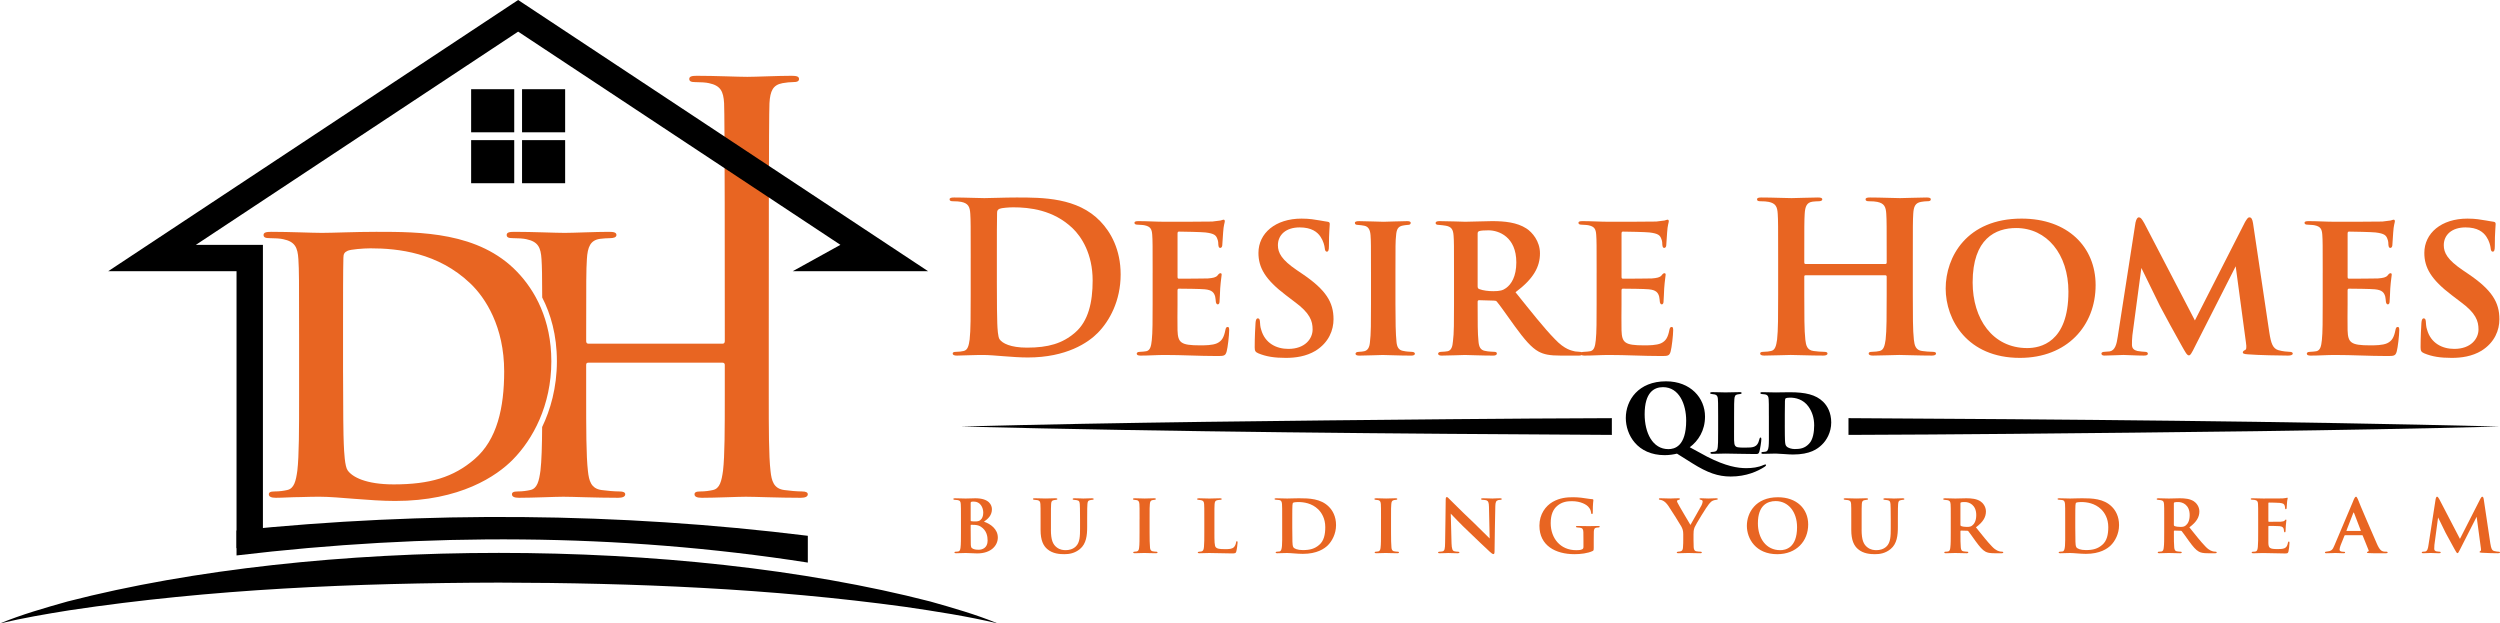
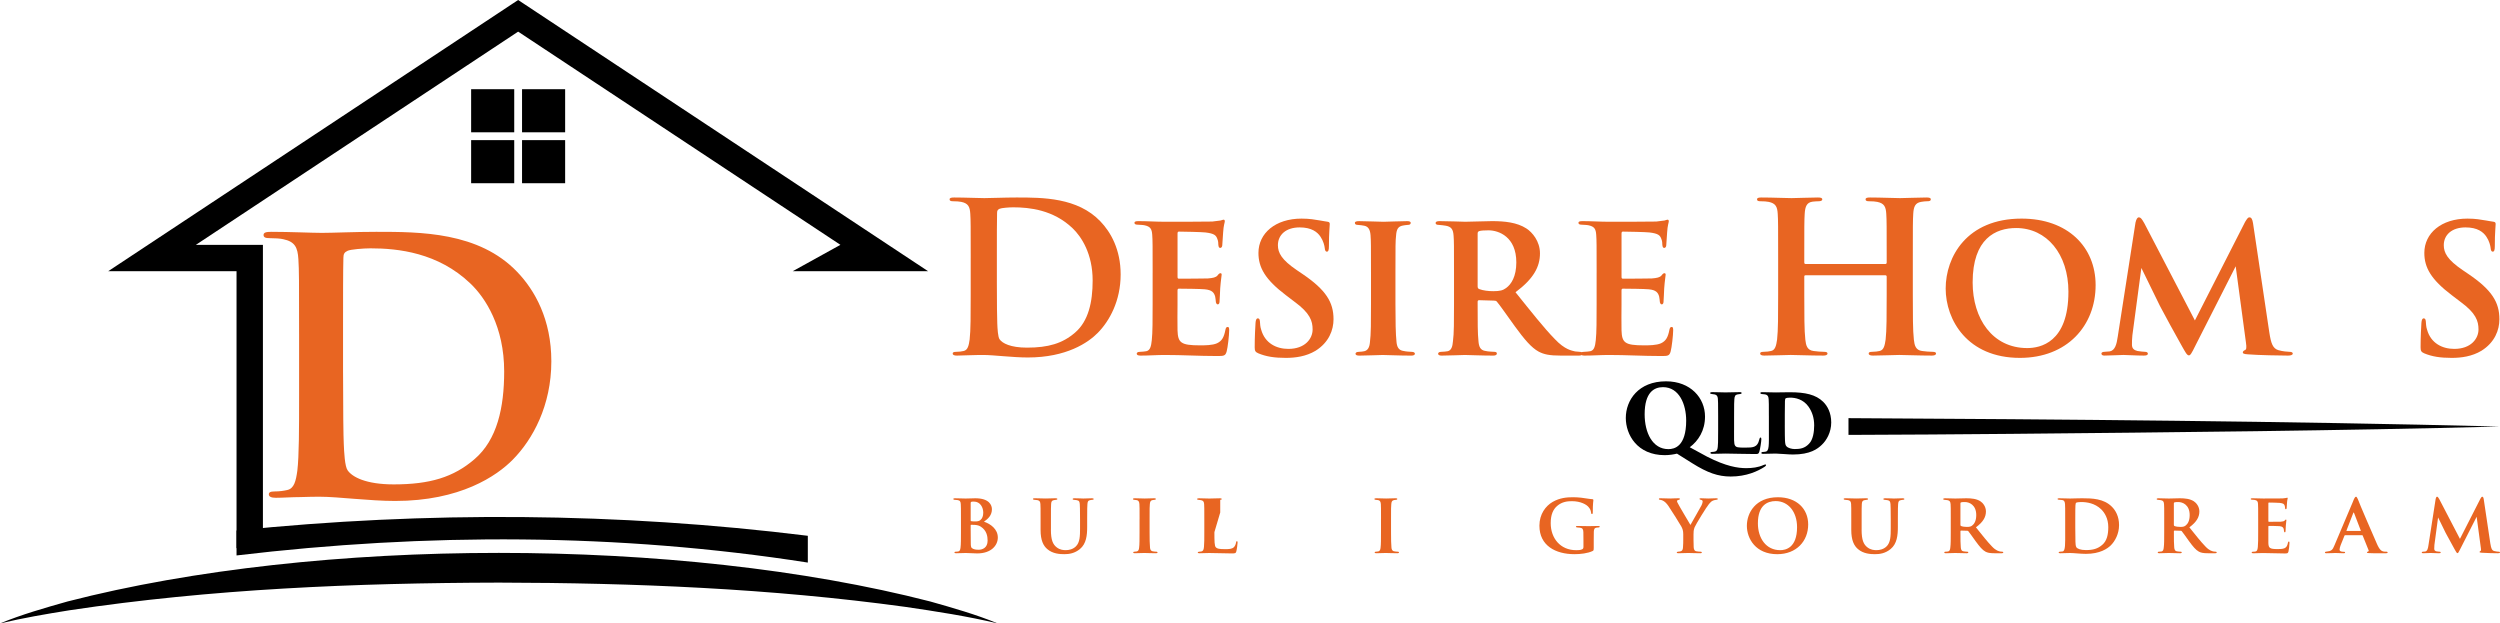
<svg xmlns="http://www.w3.org/2000/svg" id="Layer_2" data-name="Layer 2" viewBox="0 0 2072.22 516.77">
  <defs>
    <style>
      .cls-1 {
        fill: #000;
      }

      .cls-1, .cls-2 {
        stroke-width: 0px;
      }

      .cls-2 {
        fill: #e86522;
      }
    </style>
  </defs>
  <g id="Layer_2-2" data-name="Layer 2">
    <g>
      <path class="cls-2" d="M804.61,213.97c0-26.35,0-31.2-.35-36.75-.35-5.89-1.73-8.67-7.45-9.88-1.39-.35-4.33-.52-6.76-.52-1.91,0-2.95-.35-2.95-1.56s1.21-1.56,3.81-1.56c9.19,0,20.11.52,24.96.52,5.37,0,16.29-.52,26.69-.52,21.67,0,50.62,0,69.51,19.76,8.67,9.01,16.82,23.4,16.82,44.03,0,21.84-9.19,38.48-18.9,48.36-7.97,8.15-26,20.46-58.07,20.46-6.24,0-13.35-.52-19.94-1.04-6.59-.52-12.65-1.04-16.99-1.04-1.91,0-5.72,0-9.88.17-3.99,0-8.49.35-11.96.35-2.25,0-3.47-.52-3.47-1.73,0-.87.69-1.39,2.77-1.39,2.6,0,4.68-.35,6.24-.69,3.47-.69,4.33-4.51,5.03-9.53.87-7.28.87-20.97.87-36.92v-30.51ZM826.28,233.03c0,18.38.17,31.72.35,35.02.17,4.33.52,11.27,1.91,13.17,2.25,3.29,9.01,6.93,22.71,6.93,17.68,0,29.47-3.47,39.87-12.48,11.09-9.53,14.56-25.31,14.56-43.16,0-22.02-9.19-36.23-16.64-43.34-15.95-15.25-35.71-17.33-49.23-17.33-3.47,0-9.88.52-11.27,1.21-1.56.69-2.08,1.56-2.08,3.47-.17,5.89-.17,20.97-.17,34.67v21.84Z" />
      <path class="cls-2" d="M955.41,225.93c0-22.53,0-26.52-.35-31.37-.35-4.85-1.56-6.76-6.24-7.8-1.39-.35-3.81-.35-5.89-.52-1.73,0-2.6-.52-2.6-1.56s1.04-1.39,3.47-1.39c7.28,0,14.21.52,21.84.52,4.68,0,36.4,0,39.18-.17,2.95-.35,5.55-.69,6.93-.87.87-.17,1.73-.69,2.43-.69.87,0,1.04.69,1.04,1.39,0,1.04-1.04,3.12-1.39,9.36-.17,2.77-.35,5.72-.69,10.23,0,.87-.35,2.43-1.73,2.43-1.04,0-1.39-.87-1.56-2.77,0-.69,0-2.95-.87-4.85-1.04-2.77-2.43-4.33-9.88-5.2-2.95-.35-18.55-.69-22.01-.69-.69,0-1.04.52-1.04,1.56v35.88c0,1.04.17,1.56,1.04,1.56,3.64,0,20.28,0,24.09-.17,4.33-.35,6.59-.87,7.97-2.43,1.04-1.39,1.73-1.91,2.43-1.91s1.04.35,1.04,1.21c0,1.04-.69,4.33-1.21,11.44,0,2.95-.52,9.19-.52,10.4s-.17,2.77-1.56,2.77c-1.04,0-1.56-1.56-1.56-2.43-.17-1.39-.17-2.25-.52-3.99-.87-3.29-2.6-5.55-8.67-6.07-3.12-.35-17.68-.52-21.5-.52-.87,0-1.04.69-1.04,1.56v11.27c0,5.03-.17,17.16,0,21.67.35,10.23,2.6,12.48,18.55,12.48,3.99,0,10.4,0,14.21-1.73,3.99-1.91,5.72-4.85,6.93-11.09.35-1.56.69-2.43,1.91-2.43s1.21,1.39,1.21,2.95c0,3.81-1.21,14.39-2.08,17.33-1.04,3.81-2.43,3.81-8.15,3.81-15.08,0-28.08-.87-43.51-.87-6.24,0-12.48.52-19.76.52-2.08,0-3.12-.52-3.12-1.56,0-.69.52-1.56,2.6-1.56,2.08-.17,3.99-.17,5.37-.52,3.12-.69,3.99-3.99,4.51-9.19.69-6.07.69-17.33.69-29.99v-26Z" />
      <path class="cls-2" d="M1042.95,292.84c-2.43-1.04-2.95-2.08-2.95-5.03,0-8.84.52-17.51.69-20.11.17-2.43.69-3.81,1.91-3.81,1.39,0,1.56,1.21,1.73,2.43.17,1.91.17,4.51,1.04,6.93,3.12,11.27,12.65,15.95,22.53,15.95,13.87,0,20.11-8.49,20.11-16.12,0-6.93-2.08-13.52-14.91-22.88l-7.28-5.55c-17.16-13-22.71-22.88-22.71-35.01,0-16.29,14.04-28.43,35.71-28.43,6.93,0,11.09.87,15.43,1.56,2.43.35,4.51.87,6.24,1.04,1.39.17,1.73.87,1.73,1.91,0,2.43-.69,6.59-.69,18.38,0,3.29-.52,4.51-1.73,4.51-1.04,0-1.56-1.04-1.73-2.95-.17-1.91-1.21-6.07-3.47-9.36-2.6-3.99-7.45-7.8-17.33-7.8-11.44,0-18.03,6.24-18.03,14.73,0,6.41,3.12,12.13,15.6,20.63l4.85,3.29c19.41,13.17,25.65,23.4,25.65,37.44,0,9.01-3.81,19.24-14.91,26.17-7.8,4.68-16.64,5.89-24.61,5.89-9.36,0-16.29-1.04-22.88-3.81Z" />
      <path class="cls-2" d="M1136.39,225.93c0-22.53,0-26-.35-30.85-.35-4.85-1.91-7.28-5.2-7.97-1.56-.35-3.47-.52-5.37-.69-1.56,0-2.43-.52-2.43-1.73,0-.87,1.04-1.39,3.47-1.39,6.07,0,16.47.52,20.28.52,3.47,0,13.7-.52,19.59-.52,2.08,0,2.95.52,2.95,1.39,0,1.21-.87,1.73-2.43,1.73-1.56.17-2.25.17-3.99.52-4.16.69-5.37,3.29-5.72,8.32-.52,4.68-.52,8.15-.52,30.68v26c0,13.87.17,25.13.87,31.38.35,3.99,1.56,7.11,6.07,7.63,2.25.52,4.33.52,6.59.69,1.91,0,2.6.87,2.6,1.56,0,1.04-1.21,1.56-2.95,1.56-10.23,0-20.11-.52-23.75-.52-2.95,0-13.35.52-19.41.52-2.08,0-3.12-.52-3.12-1.56,0-.69.69-1.56,2.6-1.56,2.08-.17,3.29-.17,4.68-.52,2.95-.69,4.33-3.29,4.68-7.45.87-6.24.87-17.34.87-31.72v-26Z" />
      <path class="cls-2" d="M1205.21,225.93c0-22.53,0-25.83-.35-30.51-.35-5.2-1.73-7.45-6.41-8.32-1.91-.35-3.99-.52-5.89-.69-1.73,0-2.6-.52-2.6-1.56s1.04-1.56,3.29-1.56c7.8,0,18.37.52,21.32.52,4.68,0,16.99-.52,22.19-.52,10.4,0,20.63,1.04,28.43,6.07,4.85,3.12,11.27,10.57,11.27,20.63,0,11.09-5.2,20.97-20.28,32.24,12.83,15.95,23.57,29.64,32.59,38.83,8.32,8.84,14.04,9.53,16.81,10.23,1.56.17,2.77.17,3.99.35,1.39,0,2.08.69,2.08,1.39,0,1.21-1.04,1.73-2.95,1.73h-14.56c-10.05,0-14.39-1.04-18.72-3.29-6.07-3.29-11.79-10.05-19.76-20.97-6.24-8.67-12.65-17.85-14.91-20.45-.52-.69-1.39-.87-2.43-.87l-12.31-.35c-.69,0-1.21.35-1.21,1.21v3.12c0,13.35,0,23.57.69,29.64.35,4.33,1.39,7.63,6.07,8.15,2.08.52,5.2.52,7.28.69,1.39,0,1.91.69,1.91,1.39,0,1.04-1.04,1.73-2.95,1.73-9.19,0-21.32-.52-23.57-.52-2.6,0-13.17.52-19.24.52-1.91,0-2.95-.52-2.95-1.56,0-.69.69-1.56,2.43-1.56,2.25-.17,4.16-.17,5.55-.52,2.95-.69,3.99-3.81,4.33-8.32.87-6.07.87-17.16.87-30.85v-26ZM1224.79,237.2c0,1.39.35,2.08,1.39,2.43,3.12,1.21,7.63,1.73,11.61,1.73,5.55,0,7.97-.69,10.58-2.6,4.33-3.12,8.49-9.53,8.49-21.32,0-20.97-14.39-26.52-23.05-26.52-3.64,0-6.41.17-7.8.69-.87.35-1.21.87-1.21,2.08v43.51Z" />
      <path class="cls-2" d="M1323.43,225.93c0-22.53,0-26.52-.35-31.37-.35-4.85-1.56-6.76-6.24-7.8-1.39-.35-3.81-.35-5.89-.52-1.73,0-2.6-.52-2.6-1.56s1.04-1.39,3.47-1.39c7.28,0,14.21.52,21.84.52,4.68,0,36.4,0,39.18-.17,2.95-.35,5.55-.69,6.93-.87.87-.17,1.73-.69,2.43-.69.87,0,1.04.69,1.04,1.39,0,1.04-1.04,3.12-1.39,9.36-.17,2.77-.35,5.72-.69,10.23,0,.87-.35,2.43-1.73,2.43-1.04,0-1.39-.87-1.56-2.77,0-.69,0-2.95-.87-4.85-1.04-2.77-2.43-4.33-9.88-5.2-2.95-.35-18.55-.69-22.01-.69-.69,0-1.04.52-1.04,1.56v35.88c0,1.04.17,1.56,1.04,1.56,3.64,0,20.28,0,24.09-.17,4.33-.35,6.59-.87,7.97-2.43,1.04-1.39,1.73-1.91,2.43-1.91s1.04.35,1.04,1.21c0,1.04-.69,4.33-1.21,11.44,0,2.95-.52,9.19-.52,10.4s-.17,2.77-1.56,2.77c-1.04,0-1.56-1.56-1.56-2.43-.17-1.39-.17-2.25-.52-3.99-.87-3.29-2.6-5.55-8.67-6.07-3.12-.35-17.68-.52-21.5-.52-.87,0-1.04.69-1.04,1.56v11.27c0,5.03-.17,17.16,0,21.67.35,10.23,2.6,12.48,18.55,12.48,3.99,0,10.4,0,14.21-1.73,3.99-1.91,5.72-4.85,6.93-11.09.35-1.56.69-2.43,1.91-2.43s1.21,1.39,1.21,2.95c0,3.81-1.21,14.39-2.08,17.33-1.04,3.81-2.43,3.81-8.15,3.81-15.08,0-28.08-.87-43.51-.87-6.24,0-12.48.52-19.76.52-2.08,0-3.12-.52-3.12-1.56,0-.69.52-1.56,2.6-1.56,2.08-.17,3.99-.17,5.37-.52,3.12-.69,3.99-3.99,4.51-9.19.69-6.07.69-17.33.69-29.99v-26Z" />
      <path class="cls-2" d="M1562.82,218.82c.52,0,1.04-.35,1.04-1.21v-3.64c0-26.35,0-31.2-.35-36.75-.35-5.89-1.73-8.67-7.45-9.88-1.39-.35-4.33-.52-6.76-.52-1.91,0-2.95-.35-2.95-1.56s1.21-1.56,3.64-1.56c9.36,0,20.28.52,24.96.52,4.16,0,15.08-.52,21.84-.52,2.43,0,3.64.35,3.64,1.56s-1.04,1.56-3.12,1.56c-1.39,0-2.95.17-5.03.52-4.68.87-6.07,3.81-6.41,9.88-.35,5.55-.35,10.4-.35,36.75v30.51c0,15.95,0,29.64.87,37.09.52,4.85,1.56,8.67,6.76,9.36,2.43.35,6.24.69,8.84.69,1.91,0,2.77.52,2.77,1.39,0,1.21-1.39,1.73-3.47,1.73-11.27,0-22.19-.52-27.04-.52-3.99,0-14.91.52-21.67.52-2.43,0-3.64-.52-3.64-1.73,0-.87.69-1.39,2.77-1.39,2.6,0,4.68-.35,6.24-.69,3.47-.69,4.33-4.51,5.03-9.53.87-7.28.87-20.97.87-36.92v-15.26c0-.69-.52-1.04-1.04-1.04h-66.22c-.52,0-1.04.17-1.04,1.04v15.26c0,15.95,0,29.64.87,37.09.52,4.85,1.56,8.67,6.76,9.36,2.43.35,6.24.69,8.84.69,1.91,0,2.77.52,2.77,1.39,0,1.21-1.39,1.73-3.47,1.73-11.27,0-22.19-.52-27.04-.52-3.99,0-14.91.52-21.84.52-2.25,0-3.47-.52-3.47-1.73,0-.87.69-1.39,2.77-1.39,2.6,0,4.68-.35,6.24-.69,3.47-.69,4.33-4.51,5.03-9.53.87-7.28.87-20.97.87-36.92v-30.51c0-26.35,0-31.2-.35-36.75-.35-5.89-1.73-8.67-7.45-9.88-1.39-.35-4.33-.52-6.76-.52-1.91,0-2.95-.35-2.95-1.56s1.21-1.56,3.64-1.56c9.36,0,20.28.52,24.96.52,4.16,0,15.08-.52,21.84-.52,2.43,0,3.64.35,3.64,1.56s-1.56,1.56-3.12,1.56c-1.39,0-3.64.17-5.03.35-4.68.69-6.07,3.99-6.41,10.05-.35,5.55-.35,10.4-.35,36.75v3.64c0,.87.52,1.21,1.04,1.21h66.22Z" />
      <path class="cls-2" d="M1612.75,239.1c0-26,17.33-57.9,62.92-57.9,38.14,0,61.36,23.4,61.36,55.12,0,33.8-23.75,60.32-62.75,60.32-43.51,0-61.54-31.38-61.54-57.55ZM1714.5,241.88c0-31.38-18.03-52.87-43.34-52.87-16.99,0-36.06,8.67-36.06,45.07,0,30.16,16.47,54.43,45.24,54.43,10.58,0,34.15-4.33,34.15-46.63Z" />
      <path class="cls-2" d="M1881.04,275.68c1.39,9.19,2.95,13.17,7.45,14.56,4.33,1.21,7.28,1.21,9.36,1.39,1.56,0,2.6.52,2.6,1.39,0,1.21-1.73,1.73-3.99,1.73-5.55,0-24.96-.35-33.11-1.04-3.29-.17-4.33-.69-4.33-1.56,0-.69.69-1.56,1.73-1.91,1.21-.52,1.56-1.73.87-6.41l-8.49-63.1-33.28,65.52c-3.47,7.11-4.33,8.32-5.55,8.32-1.56,0-2.95-2.77-5.72-7.63-3.99-6.93-15.6-28.25-18.2-33.28-1.56-3.29-10.57-21.49-15.43-31.55l-7.45,55.82c-.35,3.47-.35,5.55-.35,7.8,0,3.12,1.73,4.51,4.51,5.2,2.77.52,4.68.52,6.41.69,1.39,0,2.25.69,2.25,1.39,0,1.39-1.21,1.73-3.47,1.73-6.59,0-13.52-.52-16.82-.52-3.12,0-10.57.52-15.6.52-1.39,0-2.6-.35-2.6-1.73,0-.69.87-1.39,2.43-1.39,1.21-.17,2.43-.17,4.51-.35,4.51-.87,5.72-6.24,6.59-12.13l14.73-94.65c.69-2.95,1.56-4.33,2.77-4.33,1.39,0,2.25.87,4.51,4.85l41.95,80.6,41.6-81.64c1.56-2.43,2.25-3.81,3.64-3.81,1.56,0,2.43,1.56,2.95,4.85l13.52,90.66Z" />
-       <path class="cls-2" d="M1925.27,225.93c0-22.53,0-26.52-.35-31.37-.35-4.85-1.56-6.76-6.24-7.8-1.39-.35-3.81-.35-5.89-.52-1.73,0-2.6-.52-2.6-1.56s1.04-1.39,3.47-1.39c7.28,0,14.21.52,21.84.52,4.68,0,36.4,0,39.18-.17,2.95-.35,5.55-.69,6.93-.87.87-.17,1.73-.69,2.43-.69.87,0,1.04.69,1.04,1.39,0,1.04-1.04,3.12-1.39,9.36-.17,2.77-.35,5.72-.69,10.23,0,.87-.35,2.43-1.73,2.43-1.04,0-1.39-.87-1.56-2.77,0-.69,0-2.95-.87-4.85-1.04-2.77-2.43-4.33-9.88-5.2-2.95-.35-18.55-.69-22.01-.69-.69,0-1.04.52-1.04,1.56v35.88c0,1.04.17,1.56,1.04,1.56,3.64,0,20.28,0,24.09-.17,4.33-.35,6.59-.87,7.97-2.43,1.04-1.39,1.73-1.91,2.43-1.91s1.04.35,1.04,1.21c0,1.04-.69,4.33-1.21,11.44,0,2.95-.52,9.19-.52,10.4s-.17,2.77-1.56,2.77c-1.04,0-1.56-1.56-1.56-2.43-.17-1.39-.17-2.25-.52-3.99-.87-3.29-2.6-5.55-8.67-6.07-3.12-.35-17.68-.52-21.5-.52-.87,0-1.04.69-1.04,1.56v11.27c0,5.03-.17,17.16,0,21.67.35,10.23,2.6,12.48,18.55,12.48,3.99,0,10.4,0,14.21-1.73,3.99-1.91,5.72-4.85,6.93-11.09.35-1.56.69-2.43,1.91-2.43s1.21,1.39,1.21,2.95c0,3.81-1.21,14.39-2.08,17.33-1.04,3.81-2.43,3.81-8.15,3.81-15.08,0-28.08-.87-43.51-.87-6.24,0-12.48.52-19.76.52-2.08,0-3.12-.52-3.12-1.56,0-.69.52-1.56,2.6-1.56,2.08-.17,3.99-.17,5.37-.52,3.12-.69,3.99-3.99,4.51-9.19.69-6.07.69-17.33.69-29.99v-26Z" />
      <path class="cls-2" d="M2009.34,292.84c-2.43-1.04-2.95-2.08-2.95-5.03,0-8.84.52-17.51.69-20.11.17-2.43.69-3.81,1.91-3.81,1.39,0,1.56,1.21,1.73,2.43.17,1.91.17,4.51,1.04,6.93,3.12,11.27,12.65,15.95,22.53,15.95,13.87,0,20.11-8.49,20.11-16.12,0-6.93-2.08-13.52-14.91-22.88l-7.28-5.55c-17.16-13-22.71-22.88-22.71-35.01,0-16.29,14.04-28.43,35.71-28.43,6.93,0,11.09.87,15.43,1.56,2.43.35,4.51.87,6.24,1.04,1.39.17,1.73.87,1.73,1.91,0,2.43-.69,6.59-.69,18.38,0,3.29-.52,4.51-1.73,4.51-1.04,0-1.56-1.04-1.73-2.95-.17-1.91-1.21-6.07-3.47-9.36-2.6-3.99-7.46-7.8-17.34-7.8-11.44,0-18.03,6.24-18.03,14.73,0,6.41,3.12,12.13,15.6,20.63l4.85,3.29c19.41,13.17,25.65,23.4,25.65,37.44,0,9.01-3.81,19.24-14.91,26.17-7.8,4.68-16.64,5.89-24.61,5.89-9.36,0-16.29-1.04-22.88-3.81Z" />
    </g>
    <path class="cls-2" d="M247.91,276.71c0-44.32,0-52.49-.58-61.82-.58-9.91-2.92-14.58-12.54-16.62-2.33-.58-7.29-.87-11.37-.87-3.21,0-4.96-.58-4.96-2.62s2.04-2.62,6.42-2.62c15.45,0,33.83.87,41.99.87,9.04,0,27.41-.87,44.91-.87,36.45,0,85.15,0,116.93,33.24,14.58,15.16,28.29,39.37,28.29,74.07,0,36.74-15.45,64.74-31.79,81.36-13.41,13.71-43.74,34.41-97.69,34.41-10.5,0-22.46-.87-33.54-1.75-11.08-.87-21.29-1.75-28.58-1.75-3.21,0-9.62,0-16.62.29-6.71,0-14.29.58-20.12.58-3.79,0-5.83-.87-5.83-2.92,0-1.46,1.17-2.33,4.67-2.33,4.37,0,7.87-.58,10.5-1.17,5.83-1.17,7.29-7.58,8.46-16.04,1.46-12.25,1.46-35.28,1.46-62.11v-51.32ZM284.36,308.79c0,30.91.29,53.36.58,58.9.29,7.29.87,18.95,3.21,22.16,3.79,5.54,15.16,11.66,38.2,11.66,29.74,0,49.57-5.83,67.07-21,18.66-16.04,24.49-42.58,24.49-72.61,0-37.03-15.45-60.95-27.99-72.9-26.83-25.66-60.07-29.16-82.82-29.16-5.83,0-16.62.87-18.96,2.04-2.62,1.17-3.5,2.62-3.5,5.83-.29,9.92-.29,35.28-.29,58.32v36.74Z" />
-     <path class="cls-2" d="M664.92,407.35c-4.37,0-10.79-.58-14.87-1.17-8.75-1.17-10.5-7.58-11.37-15.75-1.46-12.54-1.46-35.58-1.46-62.4v-51.32c0-44.32,0-181.83.58-191.16.58-10.21,2.92-15.16,10.79-16.62,3.5-.58,6.12-.87,8.46-.87,3.5,0,5.25-.58,5.25-2.62s-2.04-2.62-6.12-2.62c-11.37,0-29.74.87-36.74.87-7.87,0-26.25-.87-41.99-.87-4.08,0-6.12.58-6.12,2.62s1.75,2.62,4.96,2.62c4.08,0,9.04.29,11.37.87,9.62,2.04,11.96,6.71,12.54,16.62.58,9.33.58,146.84.58,191.16v6.12c0,1.46-.87,2.04-1.75,2.04h-111.4c-.87,0-1.75-.58-1.75-2.04v-6.12c0-44.32,0-52.49.58-61.82.58-10.21,2.92-15.75,10.79-16.91,2.33-.29,6.12-.58,8.46-.58,2.62,0,5.25-.58,5.25-2.62s-2.04-2.62-6.12-2.62c-11.37,0-29.74.87-36.74.87-7.87,0-26.24-.87-41.99-.87-4.08,0-6.12.58-6.12,2.62s1.75,2.62,4.96,2.62c4.08,0,9.04.29,11.37.87,9.62,2.04,11.96,6.71,12.54,16.62.41,6.65.53,12.72.57,31.68,6.97,13.56,12.18,31.01,12.18,52.89s-5.47,40.51-12.23,54.49c-.11,15.4-.44,28.14-1.4,36.2-1.17,8.46-2.62,14.87-8.46,16.04-2.62.58-6.12,1.17-10.5,1.17-3.5,0-4.67.87-4.67,2.33,0,2.04,2.04,2.92,5.83,2.92,11.66,0,30.04-.87,36.74-.87,8.17,0,26.54.87,45.49.87,3.5,0,5.83-.87,5.83-2.92,0-1.46-1.46-2.33-4.67-2.33-4.37,0-10.79-.58-14.87-1.17-8.75-1.17-10.5-7.58-11.37-15.75-1.46-12.54-1.46-35.58-1.46-62.4v-25.66c0-1.46.87-1.75,1.75-1.75h111.4c.87,0,1.75.58,1.75,1.75v25.66c0,26.83,0,49.87-1.46,62.11-1.17,8.46-2.62,14.87-8.46,16.04-2.62.58-6.12,1.17-10.5,1.17-3.5,0-4.67.87-4.67,2.33,0,2.04,2.04,2.92,6.12,2.92,11.37,0,29.74-.87,36.45-.87,8.17,0,26.54.87,45.49.87,3.5,0,5.83-.87,5.83-2.92,0-1.46-1.46-2.33-4.67-2.33Z" />
    <g>
      <path class="cls-2" d="M796.52,430.44c0-9.07,0-10.56-.14-12.47-.07-2.13-.64-3.19-2.69-3.47-.5-.07-1.56-.14-2.34-.21-.78,0-1.13-.28-1.13-.71s.5-.57,1.35-.57c3.4,0,7.16.21,8.79.21,3.26,0,5.95-.21,8.08-.21,11.62,0,13.75,5.81,13.75,9.07,0,4.96-3.05,7.87-6.59,10.35,5.39,1.77,11.48,6.1,11.48,13.11,0,6.52-5.46,13.18-17.08,13.18-2.76,0-6.45-.35-9.5-.35-2.55,0-5.17.21-8.15.21-.78,0-1.21-.21-1.21-.64,0-.28.21-.64,1.06-.64.85-.07,1.63-.07,2.2-.21,1.13-.28,1.56-1.35,1.77-3.19.35-2.69.35-7.23.35-13.11v-10.35ZM804.59,431.36c0,.5.21.64.5.64.64.14,1.77.21,3.12.21,1.91,0,3.33-.21,4.39-1.13,1.56-1.2,2.41-3.33,2.41-6.17,0-4.18-2.41-9.14-7.73-9.14-.92,0-1.49,0-2.06.14-.43.14-.64.35-.64,1.06v14.39ZM804.59,439.87c0,2.84,0,6.73.07,9.71,0,3.62.14,4.61,2.06,5.39,1.63.64,3.05.71,4.46.71,2.91,0,7.44-1.42,7.44-7.58,0-3.61-.78-8.36-5.53-11.48-1.49-.99-3.05-1.42-5.32-1.56-1.13-.07-1.91-.07-2.84-.07-.21,0-.35.14-.35.43v4.46Z" />
      <path class="cls-2" d="M871.08,439.01c0,8.72,1.7,12.33,4.89,14.74,2.69,2.06,5.46,2.27,7.44,2.27,2.62,0,5.88-.71,8.29-3.05,3.47-3.26,3.54-8.86,3.54-15.02v-7.51c0-9.07-.14-10.56-.21-12.47-.14-2.06-.5-3.05-2.55-3.4-.5-.14-1.42-.21-2.27-.28-.71,0-1.06-.21-1.06-.64s.35-.64,1.35-.64c3.19,0,7.16.21,7.37.21.85,0,4.75-.21,7.3-.21.92,0,1.35.21,1.35.64s-.35.64-1.13.64c-.71.07-1.06.07-1.84.28-1.63.28-2.06,1.2-2.2,3.33-.14,1.91-.21,3.47-.21,12.54v6.38c0,6.73-.64,13.89-6.02,18.28-4.32,3.54-8.86,4.25-12.97,4.25-3.69,0-9.64-.35-14.03-4.18-3.19-2.69-5.6-7.09-5.6-15.88v-8.86c0-9.21,0-10.63-.14-12.62-.14-1.91-.57-2.84-2.48-3.26-.57-.14-1.7-.21-2.55-.28-.71,0-1.13-.28-1.13-.71s.5-.57,1.49-.57c3.19,0,7.51.21,9.14.21,1.35,0,5.95-.21,8.15-.21.99,0,1.42.21,1.42.64s-.43.64-1.06.64c-.64.07-1.13.14-1.84.28-1.7.28-2.2,1.35-2.27,3.4-.14,1.91-.14,3.68-.14,12.47v8.58Z" />
      <path class="cls-2" d="M944.58,430.44c0-9.21,0-10.63-.14-12.62-.14-1.98-.78-2.98-2.13-3.26-.64-.14-1.42-.21-2.2-.28-.64,0-.99-.21-.99-.71,0-.35.43-.57,1.42-.57,2.48,0,6.73.21,8.29.21,1.42,0,5.6-.21,8.01-.21.85,0,1.21.21,1.21.57,0,.5-.35.71-.99.71-.64.07-.92.07-1.63.21-1.7.28-2.2,1.35-2.34,3.4-.21,1.91-.21,3.33-.21,12.54v10.63c0,5.67.07,10.28.35,12.83.14,1.63.64,2.9,2.48,3.12.92.21,1.77.21,2.69.28.78,0,1.06.35,1.06.64,0,.43-.5.64-1.21.64-4.18,0-8.22-.21-9.71-.21-1.2,0-5.46.21-7.94.21-.85,0-1.28-.21-1.28-.64,0-.28.28-.64,1.06-.64.85-.07,1.35-.07,1.91-.21,1.21-.28,1.77-1.35,1.91-3.05.35-2.55.35-7.09.35-12.97v-10.63Z" />
-       <path class="cls-2" d="M1006.61,441.07c0,7.44,0,11.62,1.28,12.69.99.99,2.55,1.42,7.51,1.42,3.26,0,5.67-.07,7.3-1.56.85-.78,1.63-2.41,1.84-3.9.14-.57.21-1.13.71-1.13s.57.5.57,1.21c0,.78-.57,5.6-1.06,7.3-.43,1.42-.71,1.63-3.83,1.63-6.31,0-12.05-.35-18.71-.35-2.55,0-5.17.21-8.08.21-.85,0-1.35-.21-1.35-.64,0-.28.35-.57,1.06-.64.78-.07,1.49-.07,1.98-.21,1.49-.35,1.91-1.49,2.13-3.83.28-2.48.28-7.02.28-12.19v-10.63c0-9.21,0-10.63-.14-12.54-.14-1.98-.64-2.91-2.55-3.33-.5-.14-1.35-.21-2.13-.28-.71,0-1.13-.21-1.13-.64s.5-.64,1.49-.64c2.98,0,6.8.21,8.65.21,1.35,0,6.45-.21,8.86-.21.99,0,1.35.21,1.35.64s-.35.64-1.2.64c-.71.07-1.56.07-2.34.28-1.7.28-2.2,1.28-2.34,3.4-.14,1.91-.14,3.26-.14,12.62v10.49Z" />
-       <path class="cls-2" d="M1062.78,430.44c0-9.07,0-10.63-.14-12.54-.14-1.98-.57-3.26-2.69-3.47l-2.41-.21c-.71,0-1.06-.21-1.06-.64s.42-.57,1.35-.57c2.98,0,7.23.21,9.14.21,2.06,0,5.67-.21,9.78-.21,8.36,0,18,.28,24.66,6.95,3.12,3.05,6.02,8.08,6.02,15.31s-3.33,13.25-6.8,16.73c-2.91,2.84-9,7.09-20.7,7.09-4.54,0-10.14-.71-13.18-.71-1.7,0-5.53.21-8.15.21-.85,0-1.21-.21-1.21-.64,0-.28.35-.64,1.06-.64s1.42-.07,2.2-.21c2.41-.43,2.13-6.52,2.13-16.02v-10.63ZM1071.14,437.1c0,6.38.07,10.84.14,11.98.07,1.7.14,3.54.78,4.54.71,1.13,3.33,2.34,7.87,2.34,5.95,0,9.85-1.13,13.54-4.32,3.9-3.26,5.03-8.58,5.03-14.74,0-7.23-3.12-11.98-5.81-14.67-5.39-5.24-12.12-6.1-16.8-6.1-1.28,0-3.54.21-3.97.57-.64.5-.78.64-.78,12.97v7.44Z" />
+       <path class="cls-2" d="M1006.61,441.07c0,7.44,0,11.62,1.28,12.69.99.99,2.55,1.42,7.51,1.42,3.26,0,5.67-.07,7.3-1.56.85-.78,1.63-2.41,1.84-3.9.14-.57.21-1.13.71-1.13s.57.5.57,1.21c0,.78-.57,5.6-1.06,7.3-.43,1.42-.71,1.63-3.83,1.63-6.31,0-12.05-.35-18.71-.35-2.55,0-5.17.21-8.08.21-.85,0-1.35-.21-1.35-.64,0-.28.35-.57,1.06-.64.78-.07,1.49-.07,1.98-.21,1.49-.35,1.91-1.49,2.13-3.83.28-2.48.28-7.02.28-12.19v-10.63c0-9.21,0-10.63-.14-12.54-.14-1.98-.64-2.91-2.55-3.33-.5-.14-1.35-.21-2.13-.28-.71,0-1.13-.21-1.13-.64s.5-.64,1.49-.64c2.98,0,6.8.21,8.65.21,1.35,0,6.45-.21,8.86-.21.99,0,1.35.21,1.35.64s-.35.64-1.2.64v10.49Z" />
      <path class="cls-2" d="M1144.71,430.44c0-9.21,0-10.63-.14-12.62-.14-1.98-.78-2.98-2.13-3.26-.64-.14-1.42-.21-2.2-.28-.64,0-.99-.21-.99-.71,0-.35.43-.57,1.42-.57,2.48,0,6.73.21,8.29.21,1.42,0,5.6-.21,8.01-.21.85,0,1.21.21,1.21.57,0,.5-.35.71-.99.71-.64.07-.92.07-1.63.21-1.7.28-2.2,1.35-2.34,3.4-.21,1.91-.21,3.33-.21,12.54v10.63c0,5.67.07,10.28.35,12.83.14,1.63.64,2.9,2.48,3.12.92.21,1.77.21,2.69.28.78,0,1.06.35,1.06.64,0,.43-.5.64-1.21.64-4.18,0-8.22-.21-9.71-.21-1.2,0-5.46.21-7.94.21-.85,0-1.28-.21-1.28-.64,0-.28.28-.64,1.06-.64.85-.07,1.35-.07,1.91-.21,1.21-.28,1.77-1.35,1.91-3.05.35-2.55.35-7.09.35-12.97v-10.63Z" />
-       <path class="cls-2" d="M1198.33,414.21c0-1.35.21-2.2.92-2.2.64,0,1.2.71,2.27,1.77,1.13.99,9.43,9.57,19.56,19.06,4.61,4.4,12.54,12.47,13.68,13.47l-.57-26.22c-.07-3.62-.57-4.82-2.27-5.46-.92-.28-2.34-.28-3.19-.35-.78,0-1.06-.35-1.06-.71,0-.5.71-.57,1.56-.57,3.12,0,6.31.21,7.87.21.78,0,3.33-.21,6.31-.21.78,0,1.35.14,1.35.64,0,.35-.28.64-1.06.64-.64.07-1.13.07-1.77.21-1.84.5-2.41,1.7-2.48,5.1-.28,9.07-.43,24.88-.64,37.49,0,1.63-.35,2.2-.92,2.2-.78,0-1.7-.78-3.05-1.98-3.97-3.62-11.55-10.92-17.44-16.58-6.24-5.81-13.18-13.18-14.88-14.96l.64,24.59c.14,4.61.85,6.09,2.13,6.52,1.06.35,2.27.35,3.33.43.64,0,1.06.21,1.06.57,0,.5-.57.71-1.42.71-3.68,0-6.17-.21-7.8-.21-.78,0-4.04.21-7.09.21-.78,0-1.35-.07-1.35-.64,0-.35.35-.64.99-.64.78-.07,1.84-.07,2.69-.28,1.77-.5,2.06-2.06,2.13-7.3.14-12.76.5-27.57.5-35.51Z" />
      <path class="cls-2" d="M1321.01,454.18c0,1.98-.14,2.13-.92,2.55-3.9,1.91-10.06,2.62-15.03,2.62-15.73,0-29.06-7.09-29.06-23.6,0-9.71,5.24-16.37,10.92-19.7,6.09-3.47,11.91-3.9,17.01-3.9,4.25,0,9.36.64,10.92.99,1.42.21,3.62.57,5.1.64.71.07.78.43.78.85,0,.71-.5,2.48-.5,10.14,0,.99-.21,1.28-.71,1.28s-.57-.35-.64-.85c-.21-1.28-.42-2.98-1.91-4.61-1.7-2.34-6.73-5.17-14.03-5.17-3.68,0-8.15.43-12.19,3.9-3.33,2.84-5.39,7.16-5.39,14.32,0,12.47,7.94,22.4,21.12,22.4,1.49,0,3.54,0,4.89-.71.92-.35,1.13-1.13,1.13-2.13v-5.1c0-2.9,0-5.03-.07-6.95-.07-2.34-.64-3.47-2.76-3.76-.57-.07-1.49-.14-2.41-.21-.57,0-.99-.28-.99-.64,0-.43.43-.57,1.35-.57,3.4,0,7.44.14,9.36.14s5.39-.14,7.73-.14c.78,0,1.28.14,1.28.57,0,.35-.35.57-.85.64-.78.07-.92.07-1.7.14-1.77.21-2.27,1.35-2.34,3.4-.07,1.91-.07,4.25-.07,7.3v6.17Z" />
      <path class="cls-2" d="M1395.23,442.91c0-3.19-.64-4.54-1.49-6.31-.78-1.56-8.72-14.17-10.92-17.36-1.7-2.41-3.05-3.54-4.46-4.25-.71-.35-1.56-.64-2.27-.71-.5,0-1.06-.21-1.06-.64,0-.35.28-.64,1.06-.64,1.42,0,6.24.21,8.36.21,1.2,0,4.04-.21,7.02-.21.64,0,.99.21.99.57s-.21.57-1.13.78c-.78.14-1.28.5-1.28.99s.28,1.13.78,1.99c.85,1.84,9.36,16.09,10.35,17.79,1.28-2.48,8.29-14.32,9.21-16.3.64-1.35.92-2.41.92-3.19,0-.57-.28-1.06-1.49-1.35-.57-.14-1.13-.35-1.13-.71,0-.42.28-.57,1.13-.57,2.2,0,4.18.21,6.1.21,1.28,0,5.53-.21,6.73-.21.71,0,1.21.21,1.21.57,0,.43-.5.71-1.28.71-.57.07-1.7.21-2.69.64-1.35.64-2.06,1.28-3.33,2.83-2.06,2.41-10.84,16.73-11.91,19.28-.92,2.27-.92,4.25-.92,5.95v4.82c0,.99,0,3.4.14,5.88.14,1.7.57,3.12,2.55,3.33.92.21,2.2.21,3.12.28.71,0,1.06.35,1.06.64,0,.43-.35.64-1.13.64-4.04,0-8.36-.21-10.14-.21-1.56,0-5.74.21-8.08.21-.92,0-1.42-.14-1.42-.64,0-.28.35-.57.99-.64.71-.07,1.49-.07,2.06-.28,1.42-.21,2.06-1.49,2.12-3.26.21-2.55.21-4.96.21-5.95v-4.89Z" />
      <path class="cls-2" d="M1447.96,435.83c0-10.63,7.09-23.67,25.73-23.67,15.59,0,25.09,9.57,25.09,22.54,0,13.82-9.71,24.66-25.66,24.66-17.79,0-25.16-12.83-25.16-23.53ZM1489.56,436.96c0-12.83-7.37-21.62-17.72-21.62-6.95,0-14.74,3.54-14.74,18.43,0,12.33,6.73,22.26,18.5,22.26,4.32,0,13.96-1.77,13.96-19.07Z" />
      <path class="cls-2" d="M1543.06,439.01c0,8.72,1.7,12.33,4.89,14.74,2.69,2.06,5.46,2.27,7.44,2.27,2.62,0,5.88-.71,8.29-3.05,3.47-3.26,3.54-8.86,3.54-15.02v-7.51c0-9.07-.14-10.56-.21-12.47-.14-2.06-.5-3.05-2.55-3.4-.5-.14-1.42-.21-2.27-.28-.71,0-1.06-.21-1.06-.64s.35-.64,1.35-.64c3.19,0,7.16.21,7.37.21.85,0,4.75-.21,7.3-.21.92,0,1.35.21,1.35.64s-.35.64-1.13.64c-.71.07-1.06.07-1.84.28-1.63.28-2.06,1.2-2.2,3.33-.14,1.91-.21,3.47-.21,12.54v6.38c0,6.73-.64,13.89-6.02,18.28-4.32,3.54-8.86,4.25-12.97,4.25-3.69,0-9.64-.35-14.03-4.18-3.19-2.69-5.6-7.09-5.6-15.88v-8.86c0-9.21,0-10.63-.14-12.62-.14-1.91-.57-2.84-2.48-3.26-.57-.14-1.7-.21-2.55-.28-.71,0-1.13-.28-1.13-.71s.5-.57,1.49-.57c3.19,0,7.51.21,9.14.21,1.35,0,5.95-.21,8.15-.21.99,0,1.42.21,1.42.64s-.43.64-1.06.64c-.64.07-1.13.14-1.84.28-1.7.28-2.2,1.35-2.27,3.4-.14,1.91-.14,3.68-.14,12.47v8.58Z" />
      <path class="cls-2" d="M1616.97,430.44c0-9.21,0-10.56-.14-12.47-.14-2.13-.71-3.05-2.62-3.4-.78-.14-1.63-.21-2.41-.28-.71,0-1.06-.21-1.06-.64s.43-.64,1.35-.64c3.19,0,7.51.21,8.72.21,1.91,0,6.95-.21,9.07-.21,4.25,0,8.43.43,11.62,2.48,1.99,1.28,4.61,4.32,4.61,8.43,0,4.54-2.13,8.58-8.29,13.18,5.24,6.52,9.64,12.12,13.32,15.88,3.4,3.62,5.74,3.9,6.87,4.18.64.07,1.13.07,1.63.14.57,0,.85.28.85.57,0,.5-.43.71-1.21.71h-5.95c-4.11,0-5.88-.42-7.65-1.35-2.48-1.35-4.82-4.11-8.08-8.58-2.55-3.54-5.17-7.3-6.09-8.36-.21-.28-.57-.35-.99-.35l-5.03-.14c-.28,0-.5.14-.5.5v1.28c0,5.46,0,9.64.28,12.12.14,1.77.57,3.12,2.48,3.33.85.21,2.13.21,2.98.28.57,0,.78.28.78.57,0,.43-.43.71-1.21.71-3.76,0-8.72-.21-9.64-.21-1.06,0-5.39.21-7.87.21-.78,0-1.21-.21-1.21-.64,0-.28.28-.64.99-.64.92-.07,1.7-.07,2.27-.21,1.2-.28,1.63-1.56,1.77-3.4.35-2.48.35-7.02.35-12.61v-10.63ZM1624.98,435.05c0,.57.14.85.57.99,1.28.5,3.12.71,4.75.71,2.27,0,3.26-.28,4.32-1.06,1.77-1.28,3.47-3.9,3.47-8.72,0-8.58-5.88-10.84-9.43-10.84-1.49,0-2.62.07-3.19.28-.35.14-.5.35-.5.85v17.79Z" />
      <path class="cls-2" d="M1711.81,430.44c0-9.07,0-10.63-.14-12.54-.14-1.98-.57-3.26-2.69-3.47l-2.41-.21c-.71,0-1.06-.21-1.06-.64s.42-.57,1.35-.57c2.98,0,7.23.21,9.14.21,2.06,0,5.67-.21,9.78-.21,8.36,0,18,.28,24.66,6.95,3.12,3.05,6.02,8.08,6.02,15.31s-3.33,13.25-6.8,16.73c-2.91,2.84-9,7.09-20.7,7.09-4.54,0-10.14-.71-13.18-.71-1.7,0-5.53.21-8.15.21-.85,0-1.21-.21-1.21-.64,0-.28.35-.64,1.06-.64s1.42-.07,2.2-.21c2.41-.43,2.13-6.52,2.13-16.02v-10.63ZM1720.17,437.1c0,6.38.07,10.84.14,11.98.07,1.7.14,3.54.78,4.54.71,1.13,3.33,2.34,7.87,2.34,5.95,0,9.85-1.13,13.54-4.32,3.9-3.26,5.03-8.58,5.03-14.74,0-7.23-3.12-11.98-5.81-14.67-5.39-5.24-12.12-6.1-16.8-6.1-1.28,0-3.54.21-3.97.57-.64.5-.78.64-.78,12.97v7.44Z" />
      <path class="cls-2" d="M1793.89,430.44c0-9.21,0-10.56-.14-12.47-.14-2.13-.71-3.05-2.62-3.4-.78-.14-1.63-.21-2.41-.28-.71,0-1.06-.21-1.06-.64s.43-.64,1.35-.64c3.19,0,7.51.21,8.72.21,1.91,0,6.95-.21,9.07-.21,4.25,0,8.43.43,11.62,2.48,1.99,1.28,4.61,4.32,4.61,8.43,0,4.54-2.13,8.58-8.29,13.18,5.24,6.52,9.64,12.12,13.32,15.88,3.4,3.62,5.74,3.9,6.87,4.18.64.07,1.13.07,1.63.14.57,0,.85.28.85.57,0,.5-.43.71-1.21.71h-5.95c-4.11,0-5.88-.42-7.65-1.35-2.48-1.35-4.82-4.11-8.08-8.58-2.55-3.54-5.17-7.3-6.09-8.36-.21-.28-.57-.35-.99-.35l-5.03-.14c-.28,0-.5.14-.5.5v1.28c0,5.46,0,9.64.28,12.12.14,1.77.57,3.12,2.48,3.33.85.21,2.13.21,2.98.28.57,0,.78.28.78.57,0,.43-.43.71-1.21.71-3.76,0-8.72-.21-9.64-.21-1.06,0-5.39.21-7.87.21-.78,0-1.21-.21-1.21-.64,0-.28.28-.64.99-.64.92-.07,1.7-.07,2.27-.21,1.2-.28,1.63-1.56,1.77-3.4.35-2.48.35-7.02.35-12.61v-10.63ZM1801.89,435.05c0,.57.14.85.57.99,1.28.5,3.12.71,4.75.71,2.27,0,3.26-.28,4.32-1.06,1.77-1.28,3.47-3.9,3.47-8.72,0-8.58-5.88-10.84-9.43-10.84-1.49,0-2.62.07-3.19.28-.35.14-.5.35-.5.85v17.79Z" />
      <path class="cls-2" d="M1871.77,430.44c0-9.21,0-10.84-.14-12.83-.14-1.99-.64-2.76-2.55-3.19-.57-.14-1.56-.14-2.41-.21-.71,0-1.06-.21-1.06-.64s.43-.57,1.42-.57c2.98,0,5.81.21,8.93.21,1.91,0,14.88,0,16.02-.07,1.2-.14,2.27-.28,2.84-.35.35-.07.71-.28.99-.28.35,0,.42.28.42.57,0,.43-.42,1.28-.57,3.83-.07,1.13-.14,2.34-.28,4.18,0,.35-.14.99-.71.99-.43,0-.57-.35-.64-1.13,0-.28,0-1.2-.35-1.98-.43-1.13-.99-1.77-4.04-2.13-1.2-.14-7.58-.28-9-.28-.28,0-.43.21-.43.64v14.67c0,.43.07.64.43.64,1.49,0,8.29,0,9.85-.07,1.77-.14,2.69-.35,3.26-.99.42-.57.71-.78.99-.78s.43.14.43.5c0,.43-.28,1.77-.5,4.68,0,1.2-.21,3.76-.21,4.25s-.07,1.13-.64,1.13c-.42,0-.64-.64-.64-.99-.07-.57-.07-.92-.21-1.63-.35-1.35-1.06-2.27-3.54-2.48-1.28-.14-7.23-.21-8.79-.21-.35,0-.43.28-.43.64v4.61c0,2.06-.07,7.02,0,8.86.14,4.18,1.06,5.1,7.58,5.1,1.63,0,4.25,0,5.81-.71,1.63-.78,2.34-1.98,2.84-4.54.14-.64.28-.99.78-.99s.5.57.5,1.21c0,1.56-.5,5.88-.85,7.09-.43,1.56-.99,1.56-3.33,1.56-6.17,0-11.48-.35-17.79-.35-2.55,0-5.1.21-8.08.21-.85,0-1.28-.21-1.28-.64,0-.28.21-.64,1.06-.64.85-.07,1.63-.07,2.2-.21,1.28-.28,1.63-1.63,1.84-3.76.28-2.48.28-7.09.28-12.26v-10.63Z" />
      <path class="cls-2" d="M1943.84,443.62c-.28,0-.42.14-.57.5l-3.12,7.73c-.57,1.49-.92,2.98-.92,3.68,0,1.77,2.2,1.84,3.54,1.84.85,0,1.06.28,1.06.57,0,.5-.5.64-1.13.64-2.2,0-4.75-.21-6.95-.21-.71,0-4.25.21-7.51.21-.78,0-1.13-.14-1.13-.64,0-.35.35-.64.85-.64,4.46-.43,5.46-1.28,7.09-5.39l15.03-35.51c1.28-3.33,1.98-4.68,2.76-4.68.57,0,.92.64,1.63,2.2,1.2,3.47,11.69,27.64,15.66,36.71,2.27,5.32,4.04,6.24,5.53,6.52.64.14,1.7.14,2.34.14.78,0,1.06.28,1.06.64,0,.43-.28.64-1.2.64-2.98,0-10.42.14-14.88-.14-.64-.07-1.06-.21-1.06-.57,0-.28.28-.42.64-.57.64-.21,1.13-.43.71-1.28l-4.82-11.98c-.07-.28-.28-.43-.57-.43h-14.03ZM1956.53,440.08c.35,0,.35-.14.28-.35l-5.53-14.46c-.21-.57-.43-.71-.71,0l-5.6,14.46c-.07.21,0,.35.28.35h11.27Z" />
      <path class="cls-2" d="M2064.28,450.78c.57,3.76,1.21,5.39,3.05,5.95,1.77.5,2.98.5,3.83.57.64,0,1.06.21,1.06.57,0,.5-.71.71-1.63.71-2.27,0-10.21-.14-13.54-.42-1.35-.07-1.77-.28-1.77-.64,0-.28.28-.64.71-.78.5-.21.64-.71.35-2.62l-3.47-25.8-13.61,26.79c-1.42,2.91-1.77,3.4-2.27,3.4-.64,0-1.2-1.13-2.34-3.12-1.63-2.84-6.38-11.55-7.44-13.61-.64-1.35-4.32-8.79-6.31-12.9l-3.05,22.82c-.14,1.42-.14,2.27-.14,3.19,0,1.28.71,1.84,1.84,2.13,1.13.21,1.91.21,2.62.28.57,0,.92.28.92.57,0,.57-.5.71-1.42.71-2.69,0-5.53-.21-6.87-.21-1.28,0-4.32.21-6.38.21-.57,0-1.06-.14-1.06-.71,0-.28.35-.57.99-.57.5-.07.99-.07,1.84-.14,1.84-.35,2.34-2.55,2.69-4.96l6.02-38.7c.28-1.21.64-1.77,1.13-1.77.57,0,.92.35,1.84,1.98l17.15,32.96,17.01-33.38c.64-.99.92-1.56,1.49-1.56.64,0,.99.64,1.21,1.98l5.53,37.07Z" />
    </g>
    <g>
      <path class="cls-1" d="M1380.01,377.28c-23.03,0-32.4-17.02-32.4-30.84,0-14.68,10.38-30.37,33.34-30.37,20.37,0,32.32,13.82,32.32,29.2,0,11.63-5.54,20.14-12.65,25.45l14.37,7.81c15.69,8.04,25.53,9.52,32.4,9.52,5,0,9.99-.62,14.29-2.58.47-.16,1.17-.47,1.64-.47.39,0,.55.16.55.47,0,.55-.7,1.09-1.25,1.48-5.54,3.59-14.99,8.04-28.03,8.04-10.54,0-19.28-3.12-31.77-10.93l-12.8-8.04c-2.89.7-6.48,1.25-9.99,1.25ZM1397.65,348.55c0-13.27-5.7-27.64-19.2-27.64-7.42,0-15.22,4.29-15.22,22.48,0,15.22,6.48,28.89,19.67,28.89,5,0,14.76-2.11,14.76-23.73Z" />
      <path class="cls-1" d="M1437.33,356.59c0,6.4-.23,11.32.86,12.8,1.01,1.4,2.26,1.64,8.12,1.64,3.9,0,5.78-.08,7.73-.78,1.95-.78,3.43-2.42,4.29-6.17.16-.78.39-1.4,1.01-1.4.47,0,.62.47.62,1.4,0,1.72-1.02,8.51-1.72,10.46-.62,1.8-1.09,1.8-3.67,1.8-10.54,0-17.02-.39-24.43-.39-3.28,0-6.79.23-10.77.23-1.09,0-1.64-.23-1.64-.86,0-.31.39-.7,1.33-.7.7-.08.86-.08,1.64-.16,2.81-.47,3.12-1.56,3.36-7.81,0-2.65.08-6.4.08-10.15v-11.87c0-11.24-.08-12.02-.23-14.21-.16-1.87-.78-2.97-2.42-3.44-.62-.16-1.56-.31-2.58-.39-.78-.08-1.4-.23-1.4-.78s.55-.78,1.95-.78c4.21,0,7.65.23,10.62.23.39,0,9.45-.23,11.95-.23,1.25,0,1.56.31,1.56.7,0,.62-.62.86-1.25.86-.78.08-1.09.08-2.11.31-1.95.31-2.5,1.56-2.65,3.98-.16,2.18-.23,3.2-.23,14.6v11.09Z" />
      <path class="cls-1" d="M1466.19,344.65c0-9.92,0-11.32-.16-13.51-.16-1.87-.31-3.98-3.43-4.29l-2.26-.23c-1.09-.16-1.17-.55-1.17-.86,0-.39.16-.7,1.48-.7,1.25,0,8.12.23,11.48.23,2.34,0,5.15-.16,11.48-.16,12.73,0,21.47,1.95,27.56,7.89,3.59,3.51,6.71,9.13,6.71,17.18s-3.83,14.76-7.81,18.5c-3.51,3.36-9.52,8.04-23.97,8.04-3.75,0-11.48-.78-14.29-.78-3.28,0-7.18.23-10.46.23-1.17,0-1.4-.39-1.4-.78s.47-.78,1.25-.78,1.02-.08,2.03-.23c3.36-.31,2.97-5.23,2.97-17.88v-11.87ZM1479.39,352.3c0,7.18.08,11.4.16,12.73.16,3.12.47,4.06,1.25,4.92,1.33,1.48,4.37,2.26,6.87,2.26,4.37,0,8.2-.55,11.79-4.37,3.36-3.36,4.29-9.84,4.29-15.3,0-6.17-1.72-11.24-4.68-15.46-4.37-6.17-10.85-7.49-15.3-7.49-1.64,0-3.12.23-3.67.62-.62.55-.7.86-.7,13.51v8.59Z" />
    </g>
    <path class="cls-1" d="M827.06,516.77c-25.08-5.99-51.39-10.04-76.9-13.77-111.49-15.27-224.18-19.86-336.63-20.08-118.91.3-238.21,5.21-355.93,22.93-19.05,3.05-38.83,6.4-57.61,10.92,17.91-7.42,37.4-12.96,56.05-18.23,208.24-53.65,506.58-53.68,714.95,0,18.65,5.27,38.14,10.81,56.05,18.23h0Z" />
    <polygon class="cls-1" points="217.93 202.94 196.06 202.94 162.37 202.94 429.48 26.22 696.6 202.94 657.06 224.81 769.3 224.81 429.48 0 89.67 224.81 196.06 224.81 196.06 454.35 217.93 454.35 217.93 224.81 217.93 202.94" />
    <path class="cls-1" d="M196.06,439.76v20.64c156.96-18.66,316.22-18.66,473.53,5.91v-22.2c-156.95-19.44-316.2-20.5-473.53-4.36Z" />
    <rect class="cls-1" x="432.72" y="73.94" width="35.72" height="35.72" />
    <rect class="cls-1" x="390.52" y="116.15" width="35.72" height="35.72" />
    <rect class="cls-1" x="432.72" y="116.15" width="35.72" height="35.72" />
    <rect class="cls-1" x="390.52" y="73.94" width="35.72" height="35.72" />
-     <path class="cls-1" d="M1336.04,360.49c-179.13-.98-360.47-2.47-539.56-6.94,133.55-3.51,271.06-4.82,404.67-6.08,44.96-.41,89.93-.71,134.89-.86v13.89h0Z" />
    <path class="cls-1" d="M1532.18,346.6c179.13.98,360.47,2.47,539.56,6.94-133.55,3.51-271.06,4.82-404.67,6.08-44.96.41-89.93.71-134.89.86v-13.89h0Z" />
  </g>
</svg>